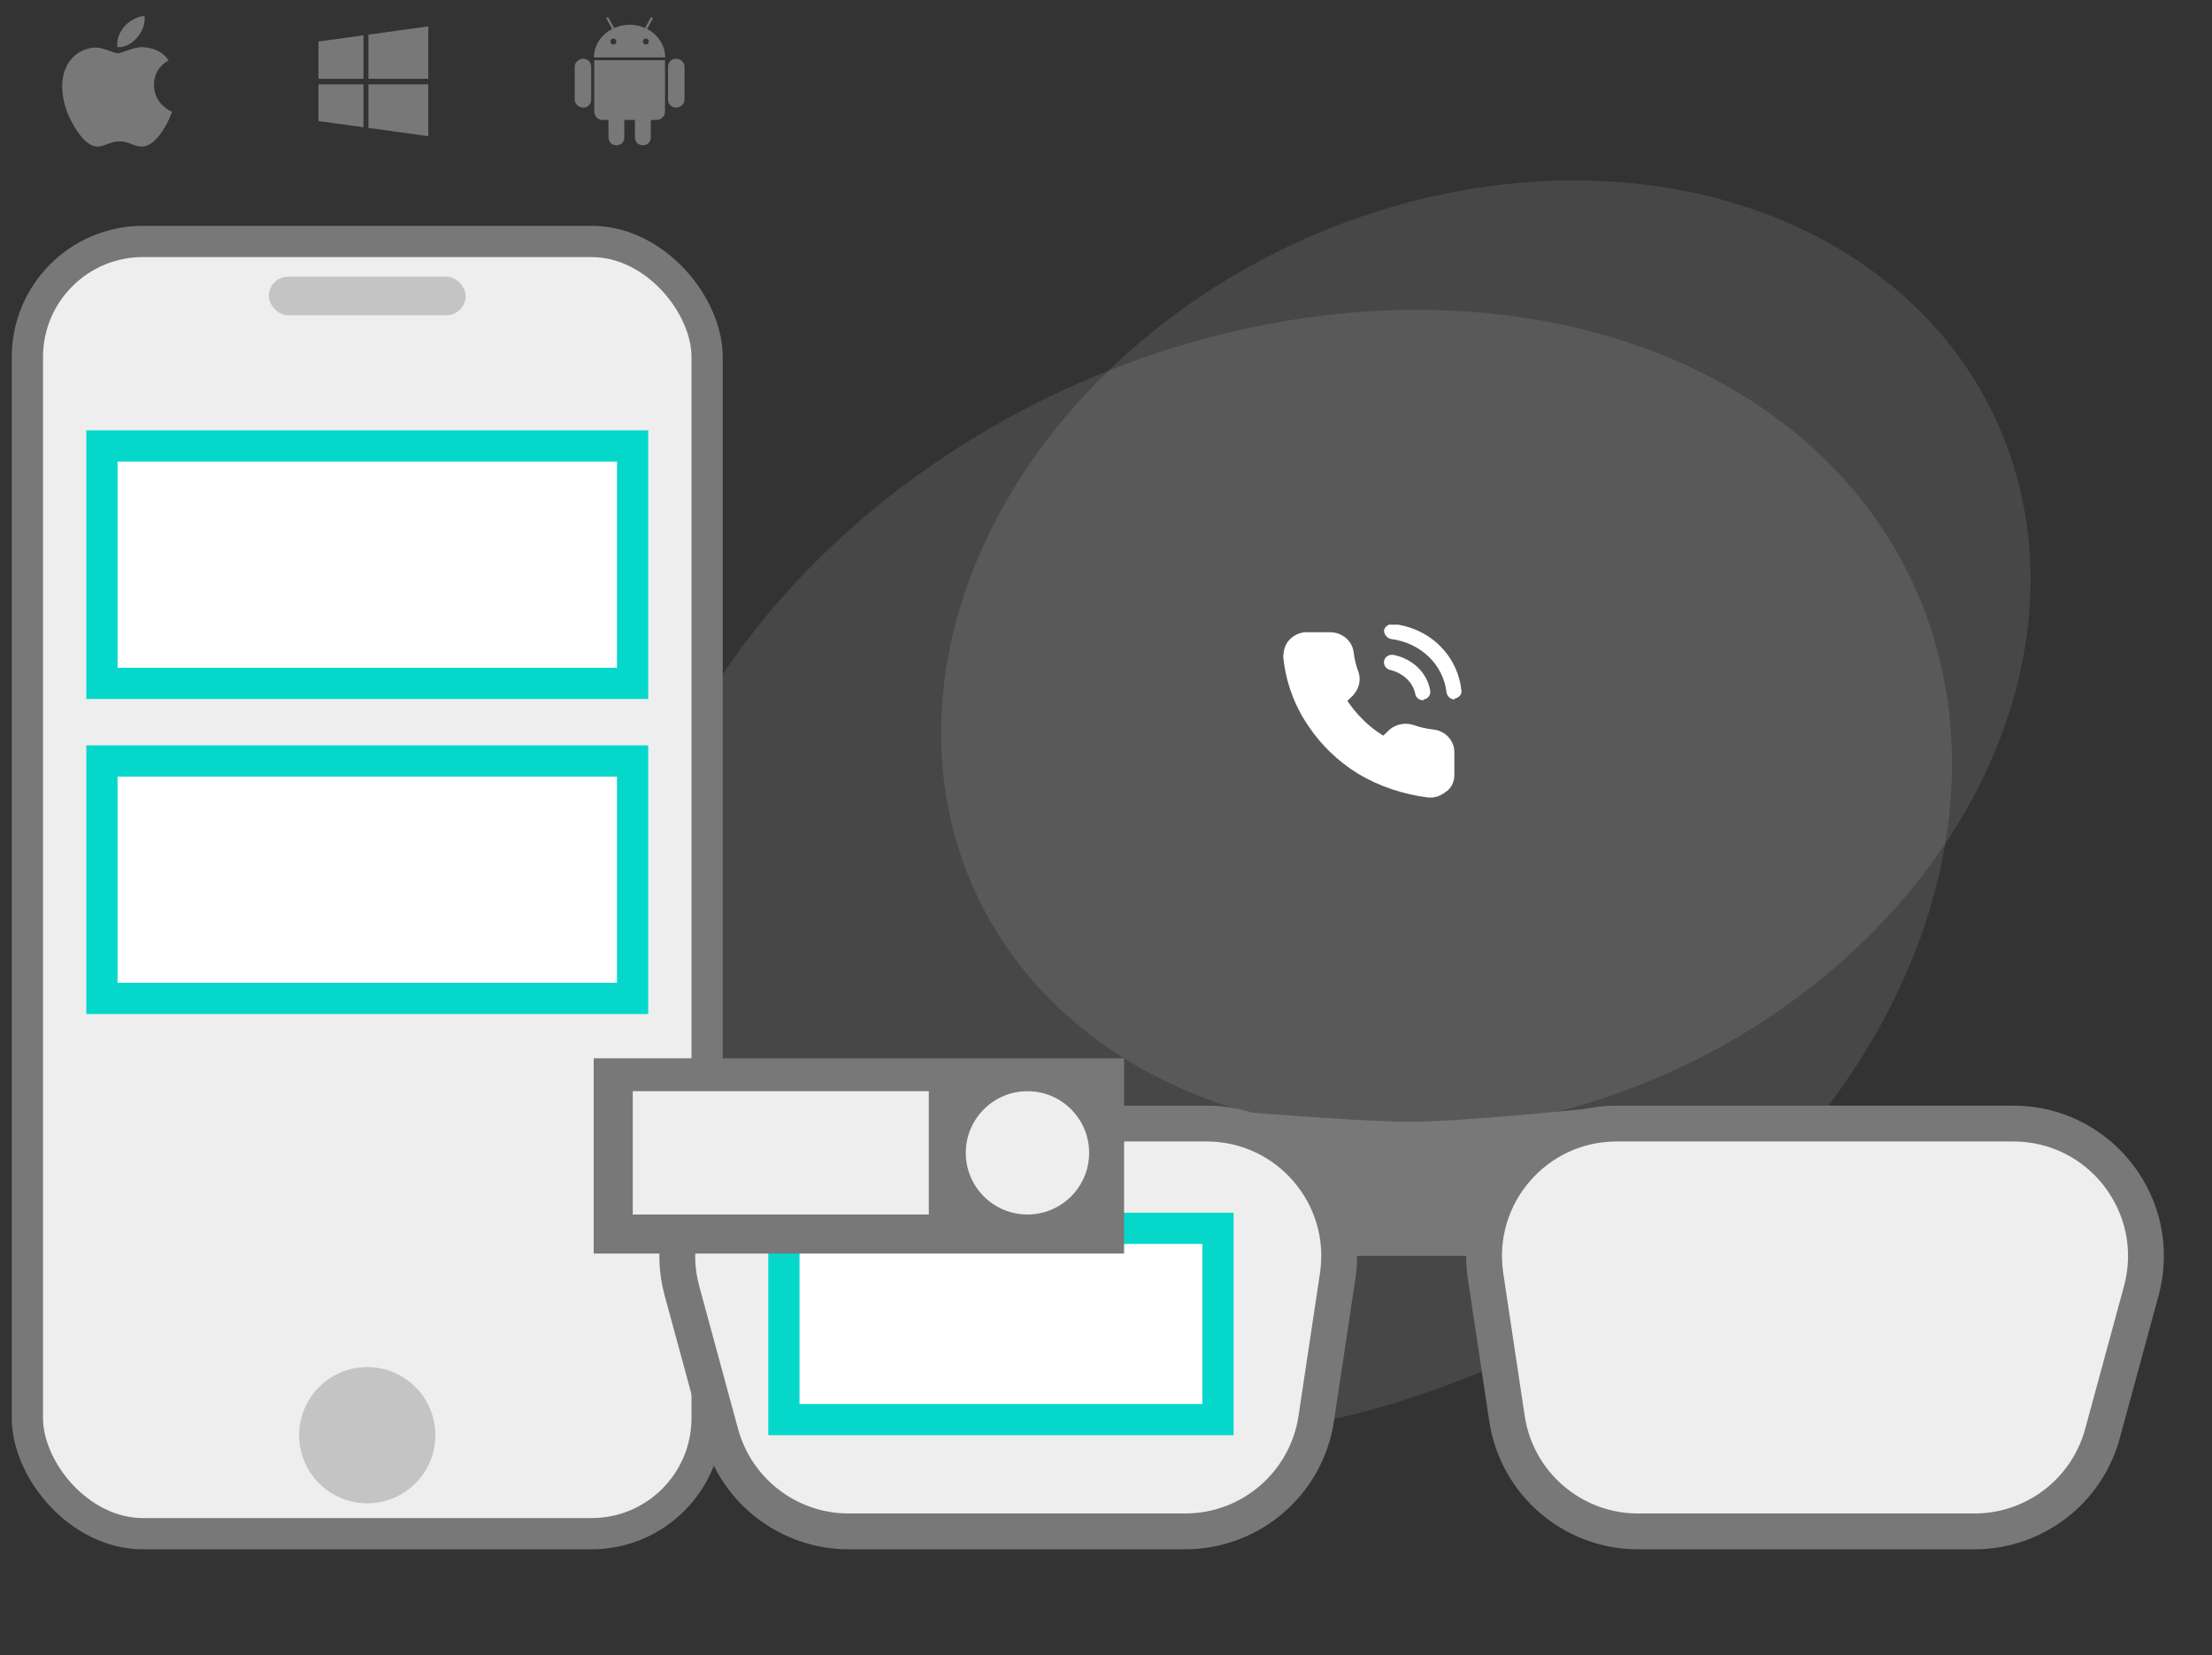
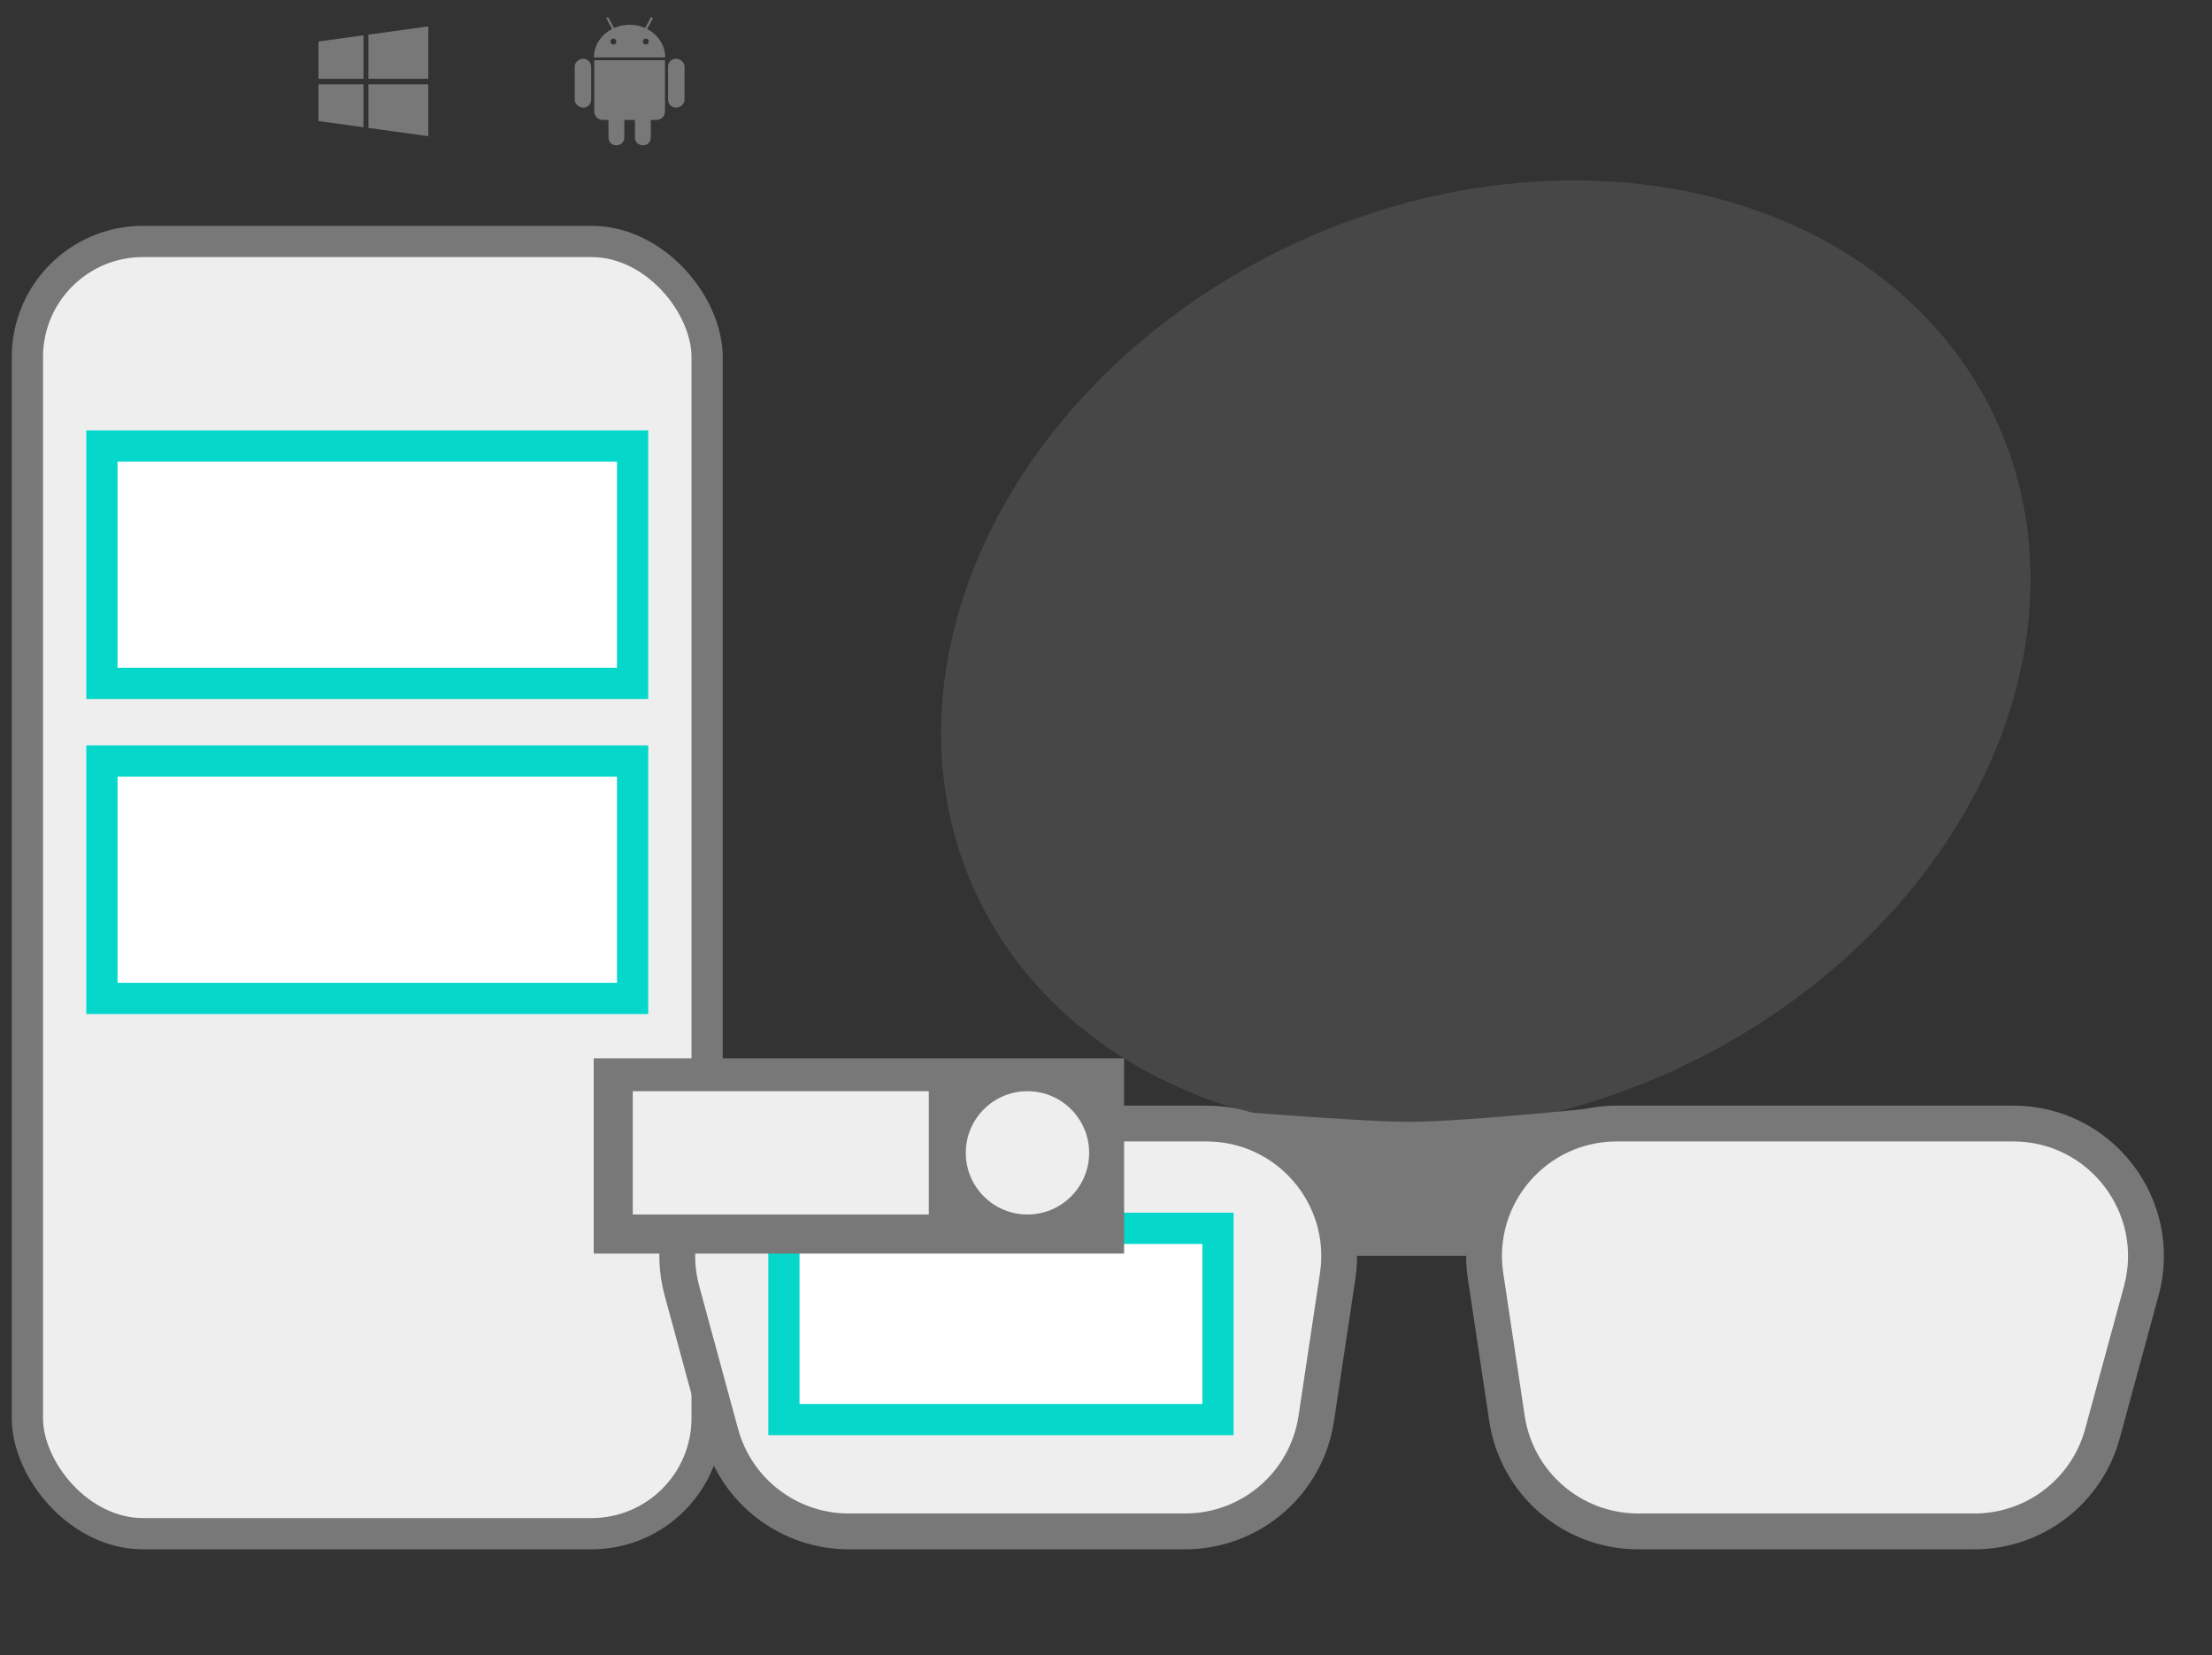
<svg xmlns="http://www.w3.org/2000/svg" width="354" height="265" viewBox="0 0 354 265" fill="none">
  <rect x="0" y="0" width="354" height="265" fill="#333333" stroke="none" />
  <ellipse cx="237.782" cy="105.045" rx="89.997" ry="72.814" transform="rotate(-25.016 237.782 105.045)" fill="white" fill-opacity="0.1" />
-   <ellipse cx="205.889" cy="140.005" rx="110.571" ry="85.383" transform="rotate(-25.016 205.889 140.005)" fill="white" fill-opacity="0.1" />
  <rect x="4.384" y="38.651" width="108.781" height="206.865" rx="18.5" fill="#EEEEEE" stroke="#787878" stroke-width="5" />
-   <circle cx="58.774" cy="229.748" r="10.901" fill="#C4C4C4" />
-   <rect x="43.029" y="44.292" width="31.489" height="6.175" rx="3.088" fill="#C4C4C4" />
  <path d="M186.804 177.026C186.804 177.026 216.465 179.585 225.568 179.585C234.671 179.585 258.526 177.026 258.526 177.026V201.043H186.804V177.026Z" fill="#787878" />
  <path d="M129.621 179.857H193.092C206.07 179.857 216.009 191.401 214.081 204.235L210.649 227.077C209.088 237.464 200.164 245.148 189.66 245.148H135.83C126.253 245.148 117.862 238.734 115.349 229.491L109.139 206.65C105.47 193.152 115.633 179.857 129.621 179.857Z" fill="#EEEEEE" stroke="#787878" stroke-width="5.736" />
  <path d="M322.2 179.857H258.729C245.751 179.857 235.812 191.401 237.74 204.235L241.172 227.077C242.732 237.464 251.656 245.148 262.16 245.148H315.99C325.567 245.148 333.958 238.734 336.471 229.491L342.681 206.65C346.35 193.152 336.188 179.857 322.2 179.857Z" fill="#EEEEEE" stroke="#787878" stroke-width="5.736" />
  <rect x="125.453" y="196.632" width="69.47" height="30.616" fill="white" stroke="#05D8CB" stroke-width="5" />
  <rect x="95.014" y="169.415" width="84.879" height="31.255" fill="#787878" />
  <rect x="101.265" y="174.679" width="47.376" height="19.74" fill="#EEEEEE" />
  <circle cx="164.432" cy="184.549" r="9.87" fill="#EEEEEE" />
  <rect x="16.311" y="121.818" width="84.927" height="38.008" fill="white" stroke="#05D8CB" stroke-width="5" />
  <rect x="16.311" y="71.388" width="84.927" height="38.008" fill="white" stroke="#05D8CB" stroke-width="5" />
  <g clip-path="url(#clip0_901_550)">
-     <path d="M229 127.671C228.875 127.671 228.75 127.671 228.625 127.671C224.625 127.188 220.625 125.859 217.25 123.804C214.125 121.871 211.375 119.213 209.375 116.192C207.125 112.929 205.75 109.063 205.375 105.196C205.375 104.229 205.625 103.263 206.25 102.538C206.875 101.813 207.75 101.329 208.75 101.209C208.875 101.209 209 101.209 209.125 101.209H212.875C214.75 101.209 216.375 102.538 216.625 104.35C216.75 105.438 217 106.525 217.375 107.492C217.875 108.821 217.5 110.271 216.5 111.359L215.625 112.204C217.125 114.379 219 116.313 221.375 117.763L222.25 116.917C223.25 115.95 224.875 115.588 226.25 116.071C227.25 116.434 228.375 116.675 229.5 116.796C231.375 117.038 232.75 118.609 232.75 120.421V124.046C232.75 125.013 232.375 125.979 231.625 126.584C230.875 127.188 230 127.671 229 127.671ZM227.75 112.084C227.125 112.084 226.625 111.721 226.5 111.117C226.125 109.184 224.5 107.734 222.5 107.25C221.875 107.129 221.375 106.525 221.5 105.8C221.625 105.196 222.25 104.713 223 104.834C226 105.438 228.375 107.613 228.875 110.513C229 111.117 228.625 111.842 227.875 111.963C227.875 111.963 227.875 112.084 227.75 112.084ZM232.75 111.963C232.125 111.963 231.625 111.479 231.5 110.875C231 106.404 227.375 102.9 222.625 102.296C222 102.175 221.5 101.571 221.5 100.967C221.5 100.363 222.25 99.879 222.875 99.879C228.75 100.484 233.25 104.834 233.875 110.513C234 111.117 233.5 111.721 232.75 111.842C232.875 111.963 232.75 111.963 232.75 111.963Z" fill="white" />
-   </g>
-   <path d="M24.648 13.605C24.639 11.891 25.414 10.598 26.983 9.645C26.105 8.389 24.779 7.698 23.028 7.563C21.37 7.432 19.558 8.529 18.895 8.529C18.195 8.529 16.588 7.609 15.328 7.609C12.722 7.651 9.953 9.687 9.953 13.829C9.953 15.053 10.177 16.318 10.626 17.621C11.223 19.334 13.38 23.537 15.631 23.467C16.808 23.439 17.639 22.631 19.171 22.631C20.656 22.631 21.426 23.467 22.738 23.467C25.008 23.434 26.959 19.615 27.529 17.896C24.485 16.463 24.648 13.694 24.648 13.605V13.605ZM22.005 5.938C23.28 4.425 23.163 3.047 23.126 2.552C22 2.618 20.698 3.318 19.955 4.182C19.138 5.106 18.657 6.25 18.76 7.539C19.979 7.633 21.09 7.007 22.005 5.938V5.938Z" fill="#787878" />
+     </g>
  <path d="M50.964 6.643L58.167 5.65V12.61H50.964V6.643ZM50.964 19.378L58.167 20.37V13.497H50.964V19.378V19.378ZM58.959 20.476L68.54 21.798V13.497H58.959V20.476V20.476ZM58.959 5.544V12.61H68.54V4.222L58.959 5.544V5.544Z" fill="#787878" />
  <path d="M94.61 10.66V15.96C94.61 16.665 94.056 17.228 93.351 17.228C92.651 17.228 91.974 16.66 91.974 15.96V10.66C91.974 9.969 92.651 9.401 93.351 9.401C94.043 9.401 94.61 9.969 94.61 10.66ZM95.104 17.846C95.104 18.597 95.709 19.201 96.459 19.201H97.37L97.384 21.997C97.384 23.686 99.91 23.672 99.91 21.997V19.201H101.613V21.997C101.613 23.677 104.153 23.682 104.153 21.997V19.201H105.078C105.819 19.201 106.423 18.597 106.423 17.846V9.635H95.104V17.846V17.846ZM106.455 9.191H95.054C95.054 7.232 96.226 5.529 97.965 4.641L97.091 3.025C96.963 2.801 97.288 2.659 97.397 2.851L98.285 4.481C99.883 3.771 101.718 3.808 103.242 4.481L104.126 2.856C104.24 2.659 104.561 2.806 104.432 3.03L103.558 4.641C105.284 5.529 106.455 7.232 106.455 9.191V9.191ZM98.642 6.65C98.642 6.39 98.432 6.17 98.162 6.17C97.901 6.17 97.695 6.39 97.695 6.65C97.695 6.911 97.906 7.131 98.162 7.131C98.432 7.131 98.642 6.911 98.642 6.65ZM103.833 6.65C103.833 6.39 103.622 6.17 103.366 6.17C103.096 6.17 102.885 6.39 102.885 6.65C102.885 6.911 103.096 7.131 103.366 7.131C103.622 7.131 103.833 6.911 103.833 6.65ZM108.172 9.401C107.481 9.401 106.913 9.955 106.913 10.66V15.96C106.913 16.665 107.481 17.228 108.172 17.228C108.877 17.228 109.55 16.66 109.55 15.96V10.66C109.55 9.955 108.872 9.401 108.172 9.401Z" fill="#787878" />
  <defs>
    <clipPath id="clip0_901_550">
      <rect width="30" height="29" fill="white" transform="translate(204 100)" />
    </clipPath>
  </defs>
</svg>